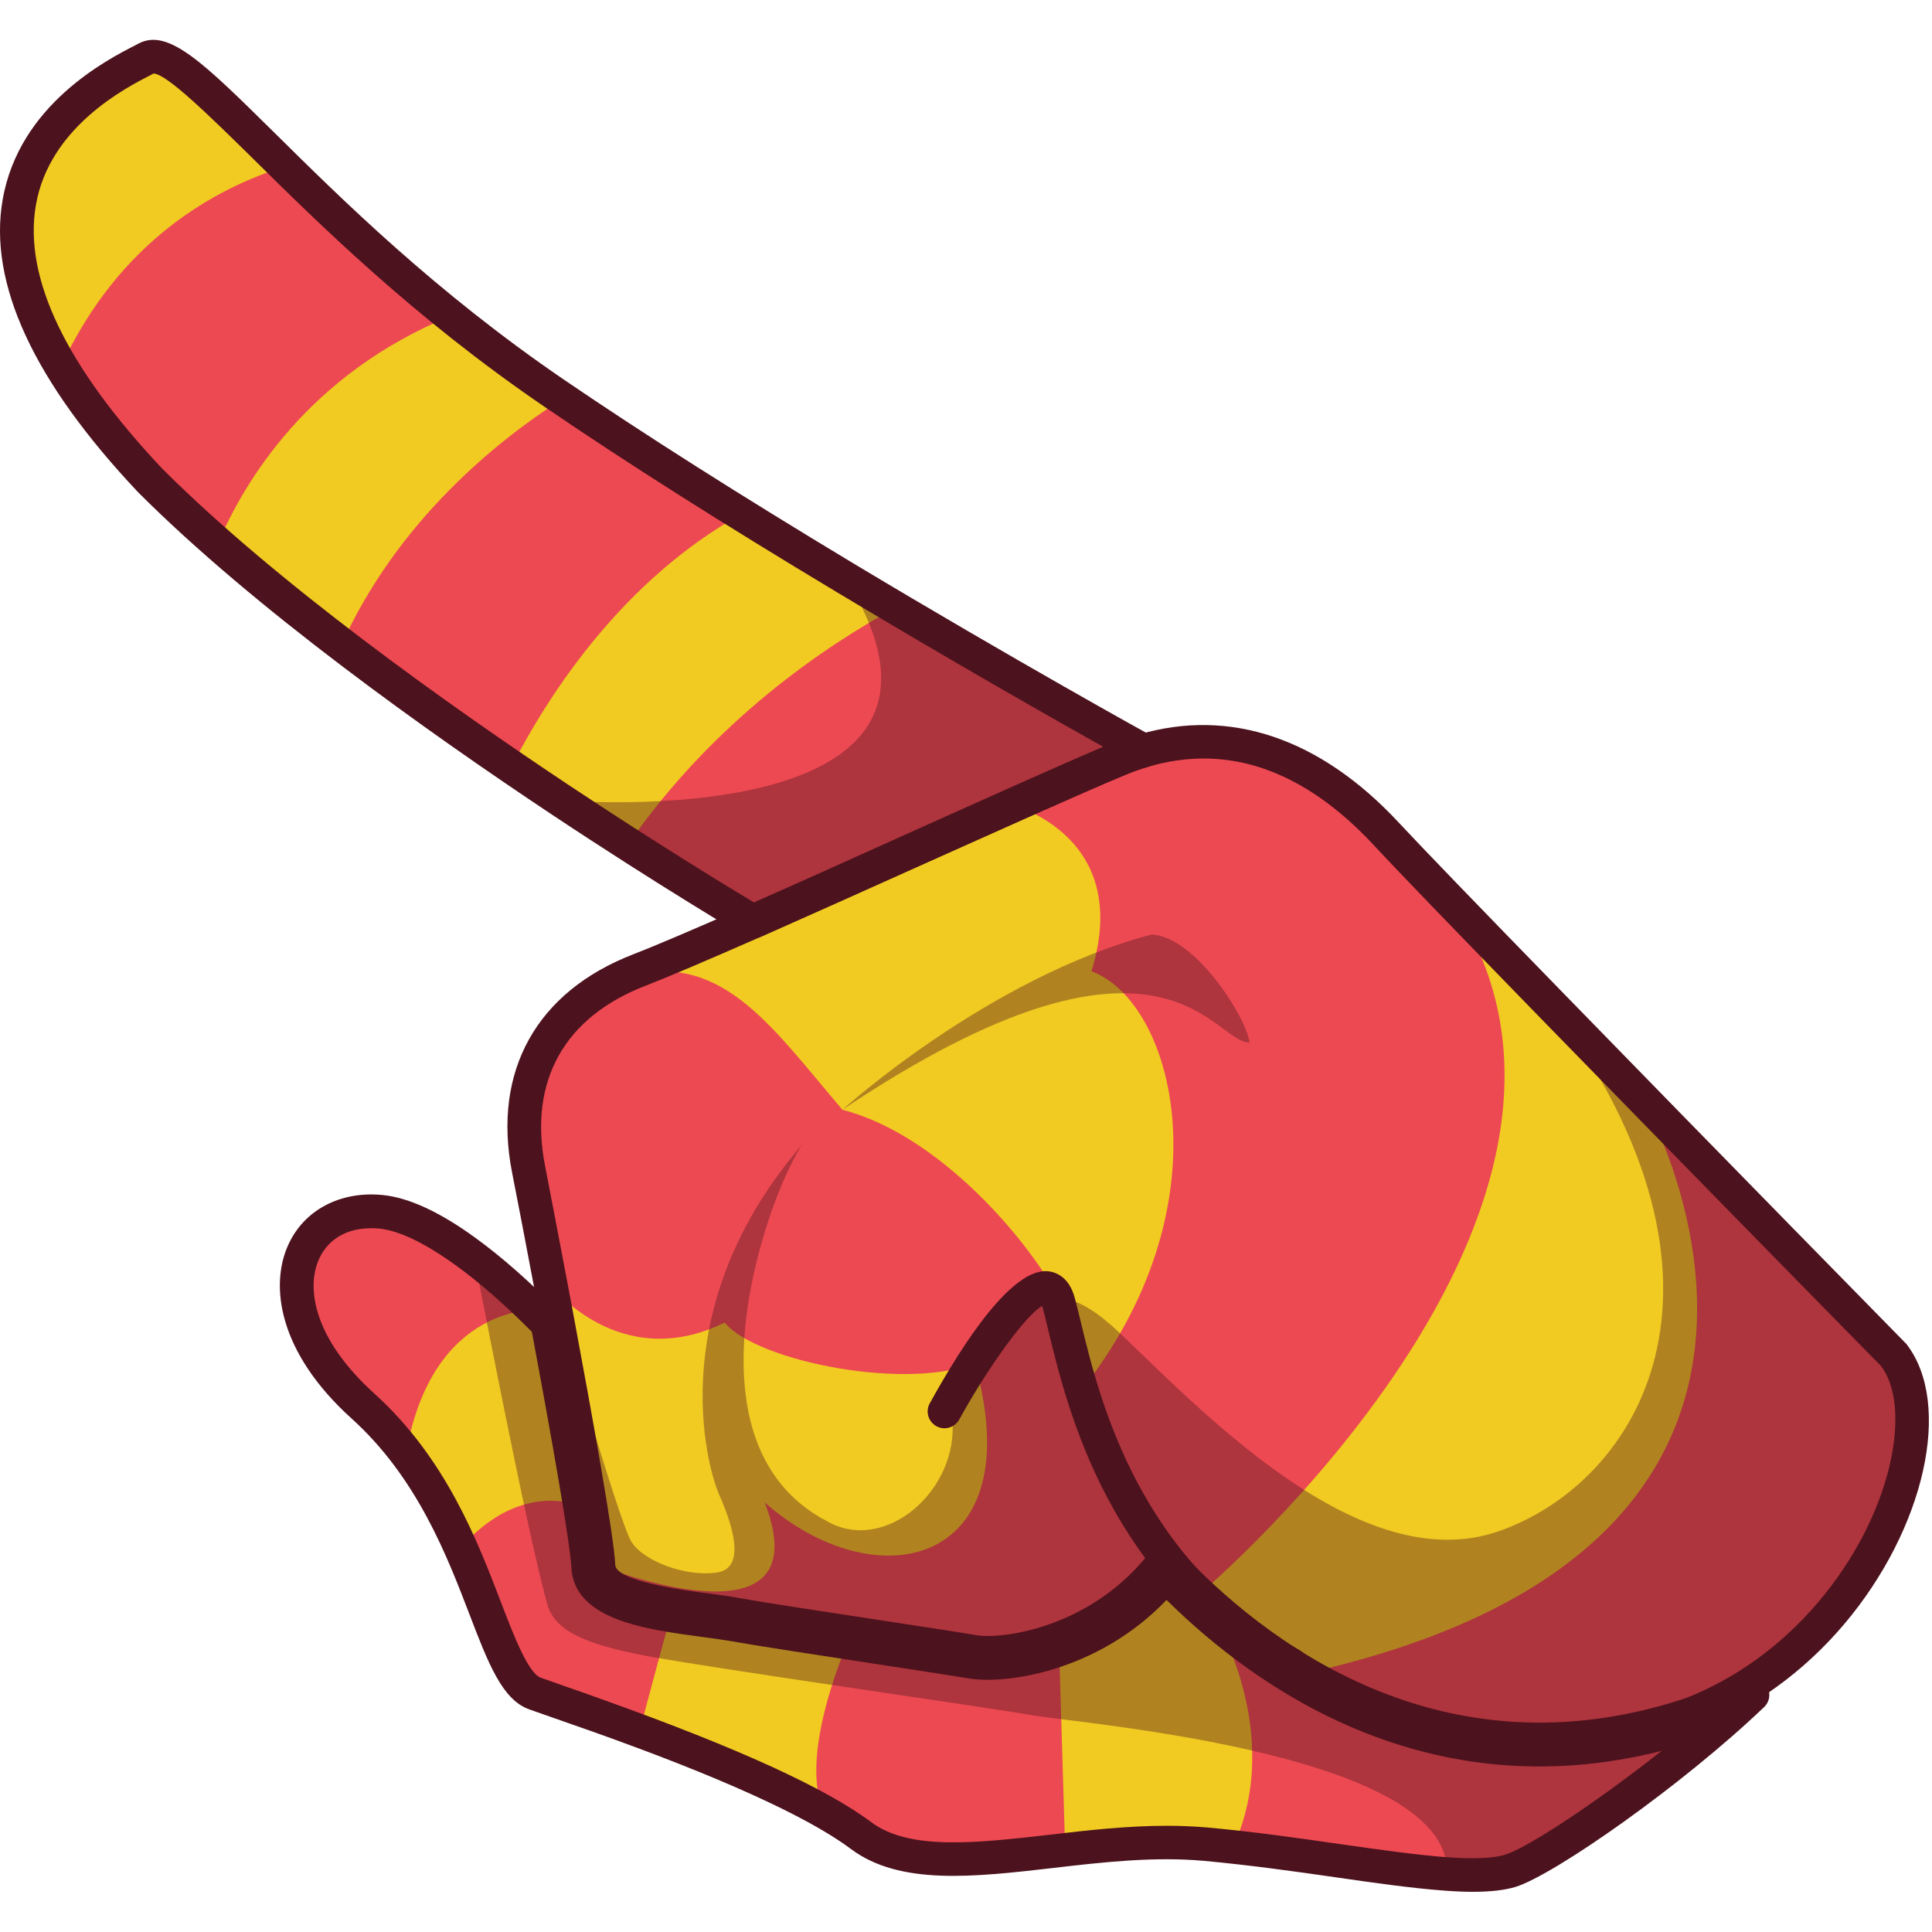
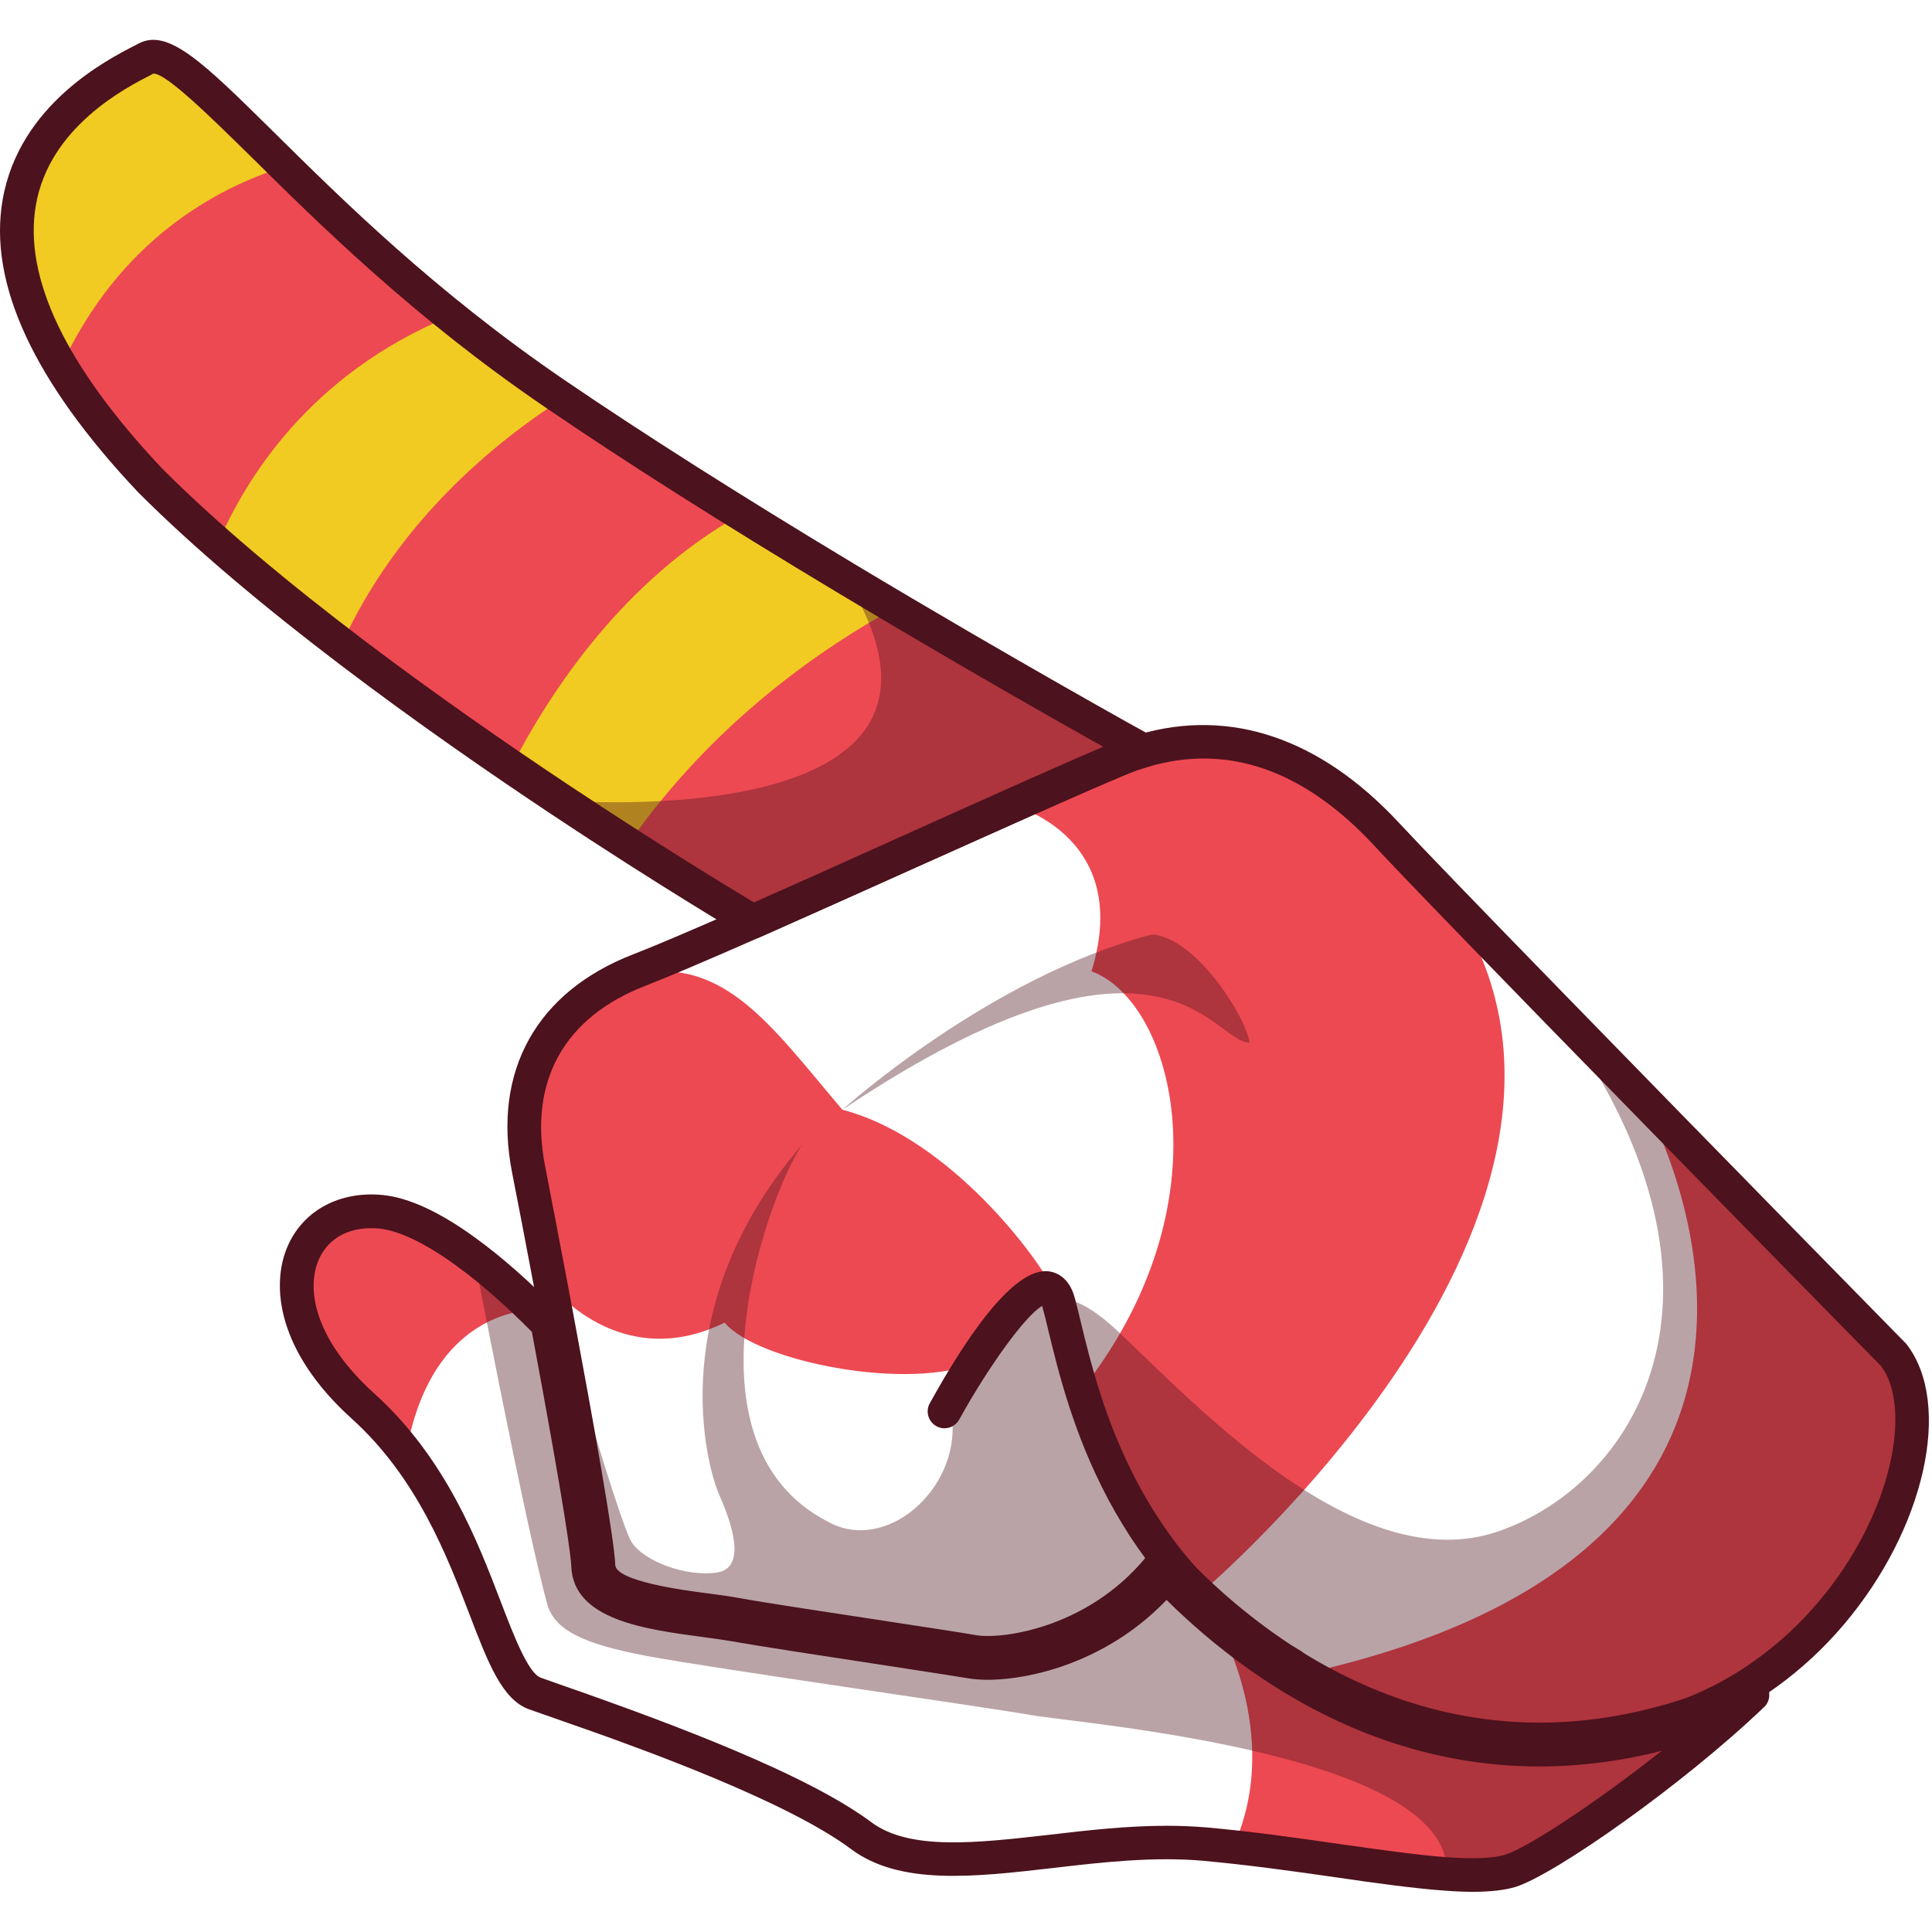
<svg xmlns="http://www.w3.org/2000/svg" version="1.1" id="Слой_1" x="0px" y="0px" viewBox="0 0 1024 1024" style="enable-background:new 0 0 1024 1024;" xml:space="preserve">
  <style type="text/css">
	.st0{fill:#F1CB22;}
	.st1{fill:#ED4952;}
	.st2{opacity:0.39;fill:#4C121D;}
	.st3{fill:#4C121D;}
	.st4{fill:#5E161D;}
</style>
  <g>
-     <path class="st0" d="M970.5,854.9c-18.9,22.3-43.8,41.8-74.3,53.6c-143.8,47.5-244.4-44.9-278.6-81.9   c-34,45.3-85.8,51.5-101.6,48.8c-15.9-2.7-103.9-15.8-126.2-19.8c-22.3-4-71.8-5.9-72.6-26c-0.5-12.9-11.4-74.6-21.9-130.8   c-1.1-5.9-2.2-11.9-3.3-17.6c-4.6-24.3-8.8-46.5-11.8-61.5c-10.2-52.5,14.5-88.5,58.9-105.6c12.6-4.9,34.2-14.2,59.9-25.5   c64.9-28.7,155.7-70.3,193.2-85.9c4.7-1.9,9.3-3.6,13.9-4.9c47.1-13.8,90.8,3.4,128.6,44c13.8,14.8,48.2,50.4,88,91.2   c79.8,82,181.3,185.4,181.3,185.4C1024.4,744.7,1011.6,806.4,970.5,854.9z" />
    <path class="st1" d="M532.8,425.4c0,0,68.6,15.2,45.7,89.4c43.9,16.1,73.2,124.5-6.9,224c28.3,77.2,65.2,105.2,65.2,105.2   s240.6-203.7,132.9-365.4C709,407.6,654,368.2,532.8,425.4z" />
    <path class="st1" d="M870.4,582.1c0,0,135.4,234.6-177.9,304.7c51.4,32.4,175.3,72.2,257.9-11.4c75.3-77.4,53.6-157,53.6-157   L870.4,582.1z" />
    <path class="st1" d="M291.9,681.2c0,0,36.5,47.2,92.2,19.8c16.6,20.5,98.6,37.1,135,20.5c19.6-31.3,30.2-46.6,42-33.6   c-15.6-30-63-86.4-114.6-99.7c-38.9-45.7-65.2-85.9-117.6-69.7C288.4,539,263.3,548.9,291.9,681.2z" />
-     <path class="st1" d="M317.2,829.6c0,0,119.3,47.6,88.1-33.3c58.2,51.5,139.2,34.7,112.7-68.9c23.9-39.8,34.4-35.3,34.4-35.3   l16.8,60.8l55.2,75.9c0,0-45.4,47.3-108.4,46.6S329.6,855.5,317.2,829.6z" />
    <path class="st0" d="M606.1,397.7c-4.6,1.4-9.2,3-13.9,4.9c-37.5,15.6-128.3,57.2-193.3,86c0,0-26.6-15.7-66-41.1   c-11-7-23-14.7-35.7-23.2c-8.5-5.6-17.2-11.5-26.2-17.6c-28.7-19.6-59.7-41.7-90-64.8c-22.7-17.4-45.1-35.5-65.6-53.5   c-12.7-11.2-24.9-22.5-36-33.6c-20.7-22.1-36.1-42.1-47.1-60.3C-34,83.9,59.6,40.4,77.7,30.9c11.1-5.7,34.5,19.4,73.2,57.3   c23.4,23,52.4,50.7,87.7,79.3c17,13.6,35.4,27.5,55.3,41.1c1.4,0.9,2.7,1.9,4.1,2.7c30,20.4,62.3,41.2,94.6,61.2   c18.7,11.6,37.5,23,55.6,33.9c8.9,5.4,17.7,10.6,26.2,15.6C548.4,366,606.1,397.7,606.1,397.7z" />
-     <path class="st0" d="M970.5,854.9c-8,19.4-37,48.1-69.2,74.8c-39.5,32.6-83.6,62.1-99.1,67c-8.6,2.7-21,3.1-36,2   c-30.5-2-72-9.9-115.2-14.4c-4.1-0.5-8.4-1-12.5-1.4c-24.5-2.2-49.7,0.3-74,3c-44.4,5-85.2,11-111.4-8.6c-5.7-4.4-12.6-8.6-20.5-13   c-26.7-15-63.6-29.9-95.1-41.5c-24-9.1-45-16.2-55.8-20.1c-17.5-6.2-24.9-39.6-41.4-77.5c-7.4-16.9-16.5-34.7-29.4-51.6   c-6.4-8.5-13.7-16.7-22.2-24.4c-62.8-56.8-37.1-117.6,13.9-112.6c14.5,1.5,31.1,10.2,47.4,22.1c3.2,2.4,6.5,4.9,9.7,7.5   c12.7,10.1,25,21.6,35.5,32.5c10.5,56.2,21.5,117.8,22,130.8c0,1,0.3,2.1,0.5,3c1.2,4.4,5.2,7.7,10.6,10.4   c16.1,7.9,45.6,9.7,61.3,12.6c10.7,1.9,36.1,5.9,61.7,9.7c3.4,0.5,6.9,1,10.2,1.6c21.5,3.1,41.5,6.2,51,7.9   c1.4,0.1,2.5,0.4,3.4,0.5c8,1.4,25.1,0.5,44.5-6.6c0.4-0.1,0.6-0.1,0.6-0.1c18.9-7,39.7-19.9,56.5-42c34.4,37,134.9,129.4,278.6,82   C926.7,896.7,951.7,877.2,970.5,854.9z" />
-     <path class="st1" d="M564.7,984.9l-0.1,1c-44.4,5-85.2,11-111.4-8.6c-5.7-4.4-12.6-8.6-20.5-13c0-5.1,0.3-10.5,0.6-16.1   c-4.1-29,12.4-69.7,18.1-82.8c1.2-2.7,1.9-4.2,1.9-4.2c2.4,2.2,5.1,4.2,8.4,5.9c13.4,7.1,32.9,8.5,51,7.9c23-0.9,44-5.2,47.9-6.1   c0.4-0.1,0.6-0.1,0.6-0.1L564.7,984.9z" />
    <path class="st1" d="M901.3,929.7c-39.5,32.6-83.6,62.1-99.1,67c-8.6,2.7-21,3.1-36,2c-30.5-2-72-9.9-115.2-14.4   c31.5-60.3-5.4-123.2-5.4-123.2C786.6,966.6,899.6,913,899.6,913L901.3,929.7z" />
    <path class="st1" d="M286.8,694.2c0,0-58-5-71.8,77.3c-1.4,0.7-2.6,1.5-4,2.1c-6.4-8.5-13.7-16.7-22.2-24.4   c-62.8-56.8-37.1-117.6,13.9-112.6c14.5,1.5,31.1,10.2,47.4,22.1c3.2,2.4,6.5,4.9,9.7,7.5L286.8,694.2z" />
-     <path class="st1" d="M354.6,859.5c0,0-10.6,38.7-17,63.3c-24-9.1-45-16.2-55.8-20.1c-17.5-6.2-24.9-39.6-41.4-77.5   c1.9-2.6,4-5.1,6.1-7.4c31.5-33.4,61-19.5,61-19.5c-3,13.1,2.2,24.7,10.2,34.2c3.2,3.7,6.9,7.2,10.6,10.4   C341.1,853.5,354.6,859.5,354.6,859.5z" />
    <path class="st1" d="M238.6,167.6c-74.7,30.6-109,87.2-123.2,120.7c-12.7-11.2-24.9-22.5-36-33.6c-20.7-22.1-36.1-42.1-47.1-60.3   c30.9-67,82.1-94.7,118.6-106.1C174.3,111.2,203.3,139,238.6,167.6z" />
    <path class="st1" d="M392.7,272.6c-61.8,34.7-100.5,92.8-121.7,133.9c-28.7-19.6-59.7-41.7-90-64.8   c29.7-65.5,81.8-107.7,117.1-130.3C328.1,231.8,360.4,252.7,392.7,272.6z" />
    <path class="st1" d="M606.1,397.7c-4.6,1.4-9.2,3-13.9,4.9c-37.5,15.6-128.3,57.2-193.3,86c0,0-26.6-15.7-66-41.1   c45.6-65.8,105.2-105.5,141.6-125.3C548.4,366,606.1,397.7,606.1,397.7z" />
    <path class="st2" d="M970.5,854.9c-18.9,22.3-43.8,41.8-74.3,53.6c-143.8,47.5-244.4-44.9-278.6-81.9   c-34,45.3-85.8,51.5-101.6,48.8c-15.9-2.7-103.9-15.8-126.2-19.8c-22.3-4-71.8-5.9-72.6-26c-0.5-12.9-11.4-74.6-21.9-130.8   c-1.1-5.9-2.2-11.9-3.3-17.6c0,0,36,125.9,42.8,136.2c6.8,10.4,29.1,18.4,45,16.1c16-2.2,8.4-25.4,1.5-41   c-7-15.7-30-100.5,44.2-186.2c-15.2,20.3-68.9,157.5,12.9,200c30.7,17.6,70-16.6,66.3-54.2c28.5-53.8,45-86.9,87.9-46.4   c42.9,40.5,127.8,131.6,201.7,105.9c73.9-25.7,138.3-130,28.3-278.7c79.8,82,181.3,185.4,181.3,185.4   C1024.4,744.7,1011.6,806.4,970.5,854.9z" />
    <path class="st2" d="M446.6,588.1c0,0,77.6-70.2,163.9-92.8c23.3,1.4,49.8,43.6,51.8,57.2C643.1,553.5,617.2,473.9,446.6,588.1z" />
-     <path class="st2" d="M970.5,854.9c-17.8,43.1-140.3,133-168.3,141.8c-8.7,2.8-21,3.1-36.1,2c15.1-68.8-192.7-84.9-219.7-89.7   c-27-4.7-168.4-24.7-203.6-31.3c-35.3-6.7-47.5-14-52.2-25.6c-11.5-39.8-40.7-193.3-40.7-193.3c16.1,11.7,32,26.4,45.3,40   c10.5,56.2,21.5,117.9,21.9,130.8c0.7,20.1,50.2,21.9,72.6,26c22.3,4,110.4,17.1,126.2,19.8c15.9,2.7,67.6-3.5,101.6-48.8   c34.3,37,134.9,129.5,278.6,81.9C926.7,896.7,951.6,877.2,970.5,854.9z" />
+     <path class="st2" d="M970.5,854.9c-17.8,43.1-140.3,133-168.3,141.8c-8.7,2.8-21,3.1-36.1,2c15.1-68.8-192.7-84.9-219.7-89.7   c-27-4.7-168.4-24.7-203.6-31.3c-35.3-6.7-47.5-14-52.2-25.6c-11.5-39.8-40.7-193.3-40.7-193.3c16.1,11.7,32,26.4,45.3,40   c10.5,56.2,21.5,117.9,21.9,130.8c0.7,20.1,50.2,21.9,72.6,26c22.3,4,110.4,17.1,126.2,19.8c15.9,2.7,67.6-3.5,101.6-48.8   c34.3,37,134.9,129.5,278.6,81.9z" />
    <path class="st2" d="M606.1,397.7c-4.6,1.3-9.2,2.9-13.9,4.9c-37.5,15.7-128.4,57.2-193.2,85.9c0,0-43.7-25.8-101.8-64.3   c0,0,237.1,20,151-117.7C534.1,358.1,606.1,397.7,606.1,397.7z" />
    <path class="st3" d="M780.6,1002.7c-4.4,0-9.2-0.2-14.6-0.6c-16.7-1.2-36.8-4-58.1-7.1c-21.5-3.1-45.8-6.5-69.7-8.7   c-26.4-2.4-53.8,0.7-80.3,3.8c-41.7,4.8-81,9.3-106.9-10.1c-33.8-25.3-110.9-52.9-136.3-62l0,0c-8.5-3-16.2-5.7-22.8-8l-11.4-4   c-14.3-5.1-21.7-24.3-31.8-50.7c-11.7-30.4-27.6-72.1-62.3-103.4c-39.2-35.4-43.2-70.6-33.8-91.7c8.3-18.8,27.7-29.1,50.4-26.8   c13.7,1.4,30.2,9,49,22.7c13.8,10,28.8,23.2,44.5,39.2c1.3,1.3,2.1,2.9,2.4,4.6c9.6,51.6,21.2,116,21.7,129.7   c0.5,13.4,33,17.6,54.5,20.5c5.7,0.7,11,1.5,15.3,2.2c13,2.4,48.1,7.7,79.1,12.5c22.1,3.4,40.7,6.2,47.2,7.3   c16.2,2.8,62.5-4.2,94.5-42.7c1.6-2,4-3.1,6.5-3.2c2.5,0,5,0.9,6.7,2.7c45.1,47.1,140.4,119.6,271,76.4c9.5-3.7,19.3-8.6,28.7-14.5   c3.9-2.4,9-1.5,11.8,2.1c2.8,3.6,2.4,8.8-0.9,11.9c-43.2,41.3-110.8,88.7-131.7,95.3C797.6,1001.8,790.2,1002.7,780.6,1002.7z    M618.4,967.7c7.1,0,14.3,0.3,21.4,0.9c24.4,2.2,48.9,5.7,70.4,8.8c21.1,3,40.9,5.8,57,7c14.3,1,24.7,0.5,30.7-1.4   c11.7-3.7,47.5-27.1,82.8-55c-123.5,31.2-214.6-32.7-262.4-80c-36.8,38.4-85.7,44.8-104.7,41.6c-6.5-1.1-24.9-3.9-46.3-7.2   c-31.6-4.8-66.8-10.2-80.1-12.6c-4-0.7-9.1-1.4-14.4-2.1c-30.7-4.1-69-9.1-70-37.5c-0.2-4.5-2.5-25.8-20.9-124.3   c-14.3-14.4-27.9-26.3-40.4-35.3c-16-11.6-29.9-18.3-40.2-19.4c-15.2-1.5-27,4.4-32.3,16.3c-6.8,15.4-2.6,42.2,29.5,71.2   c37.8,34.2,54.6,78.1,66.9,110.2c6.8,17.8,14.6,38,21.2,40.3l11.3,4c6.6,2.3,14.4,5,22.9,8.1l0,0c70.6,25.3,116.8,46.4,141,64.5   c20.3,15.2,56.1,11,94.1,6.7C576.3,970.1,597.3,967.7,618.4,967.7z" />
    <path class="st4" d="M553.7,694.1c-0.1,0-0.2,0-0.2,0.1C553.6,694.1,553.7,694.1,553.7,694.1z" />
    <path class="st3" d="M817.3,930.6c-95.3,0-165.2-56-199.1-90.5c-35.3,40-85.1,47.3-103.7,44.1c-6.5-1.1-25.1-4-46.3-7.2   c-31.3-4.8-66.7-10.2-80-12.6c-4.1-0.7-9.2-1.4-14.7-2.1c-28.7-3.8-64.4-8.5-65.2-32.3c-0.3-10-8.3-57.2-21.8-129.5l-3.3-17.6   c-4.6-24.3-8.8-46.4-11.8-61.5c-10.5-53.7,13-95.9,64.5-115.7c11.1-4.3,30.6-12.6,59.5-25.3c25.2-11.1,54.4-24.3,82.9-37   c45-20.2,87.5-39.3,110.5-48.9c5-2.1,10-3.9,14.8-5.2c48.4-14.2,96,1.9,137.6,46.5c12,12.9,41.6,43.6,87.9,91.1   c79.8,82,181.3,185.4,181.3,185.4c24.8,31.9,9.7,98.2-33,148.6c-21.4,25.3-48.3,44.7-77.9,56.2   C870.4,926.5,842.9,930.6,817.3,930.6z M617.6,817.7c2.5,0,4.9,1,6.5,2.9c44.6,48.2,139,122.6,269.3,79.5   c26.4-10.3,50.8-27.9,70.3-50.9v0c40.1-47.3,49.7-104,33.2-125.3l0,0c-0.1,0-101.1-102.9-180.7-184.6c-47-48.3-75.9-78.2-88.1-91.4   c-37.2-39.9-77.4-53.9-119.5-41.5c-4.2,1.2-8.5,2.7-12.9,4.6c-22.8,9.5-65.2,28.6-110.1,48.7c-28.5,12.8-57.7,25.9-83,37.1   c-29.2,12.8-48.9,21.2-60.3,25.6c-43.2,16.6-62.2,50.6-53.4,95.6c2.9,15.1,7.2,37.2,11.8,61.6l3.3,17.6   c9.8,52.5,21.6,118,22.1,132.2c0.3,8.7,36.2,13.5,49.7,15.2c5.8,0.8,11.2,1.5,15.5,2.3c13,2.4,49.9,8,79.6,12.5   c21.4,3.3,40.1,6.1,46.6,7.3c13.9,2.3,61.9-4,93-45.3c1.6-2.1,4-3.4,6.7-3.6C617.3,817.7,617.5,817.7,617.6,817.7z" />
    <path class="st3" d="M399,497.4c-1.6,0-3.1-0.4-4.5-1.2c-0.4-0.3-44.6-26.3-102.2-64.6c-66-43.9-157.6-109.1-219.1-170.7   C17.8,202.2-6.3,150.1,1.4,105.9c8.7-50.3,55.2-74.2,70.5-82l1.7-0.9c15.7-8.1,34.3,10.3,71.5,47c36.1,35.7,85.5,84.6,153.9,131.3   c42.1,28.7,93.8,61.5,153.8,97.6c84.8,50.9,156.8,90.7,157.6,91.1c3.2,1.7,5,5.2,4.6,8.8c-0.4,3.6-2.9,6.6-6.4,7.6   c-4.2,1.2-8.5,2.7-12.9,4.6c-22.8,9.5-65.2,28.6-110.1,48.7c-28.5,12.8-57.7,25.9-83,37.1C401.4,497.2,400.2,497.4,399,497.4z    M81.4,39c0,0-0.1,0-0.1,0L80,39.7c-13.3,6.8-53.9,27.6-61,69.1c-6.6,38.4,15.9,85.4,67,139.6c60.3,60.3,150.9,124.8,216.2,168.2   c47.3,31.4,85.5,54.6,97.4,61.7c24.3-10.7,51.8-23.1,78.6-35.2c42.5-19.1,82.8-37.2,106.5-47.3c-26.4-14.8-80.5-45.5-141.1-81.9   c-60.3-36.2-112.4-69.2-154.7-98.1c-69.7-47.5-119.8-97.1-156.4-133.3C111.8,62.2,88.3,39,81.4,39z" />
    <path class="st3" d="M684.6,891.3c-1.5,0-3-0.4-4.3-1.1C588,838.6,566.1,748.3,555.6,705c-1.1-4.7-2.1-8.8-3.1-12.3   c0-0.2-0.1-0.4-0.2-0.5c-8.5,4.8-28,31.4-43.9,60.2c-2.4,4.3-7.8,5.9-12.1,3.5c-4.3-2.4-5.9-7.8-3.5-12.1   c18.3-33.2,44-72.1,62.9-70c3.9,0.5,11,2.9,14,14.3c1,3.6,2,7.9,3.2,12.8c9.9,40.9,30.5,126.1,116,173.8c4.3,2.4,5.8,7.8,3.4,12.1   C690.8,889.7,687.8,891.3,684.6,891.3z" />
  </g>
</svg>